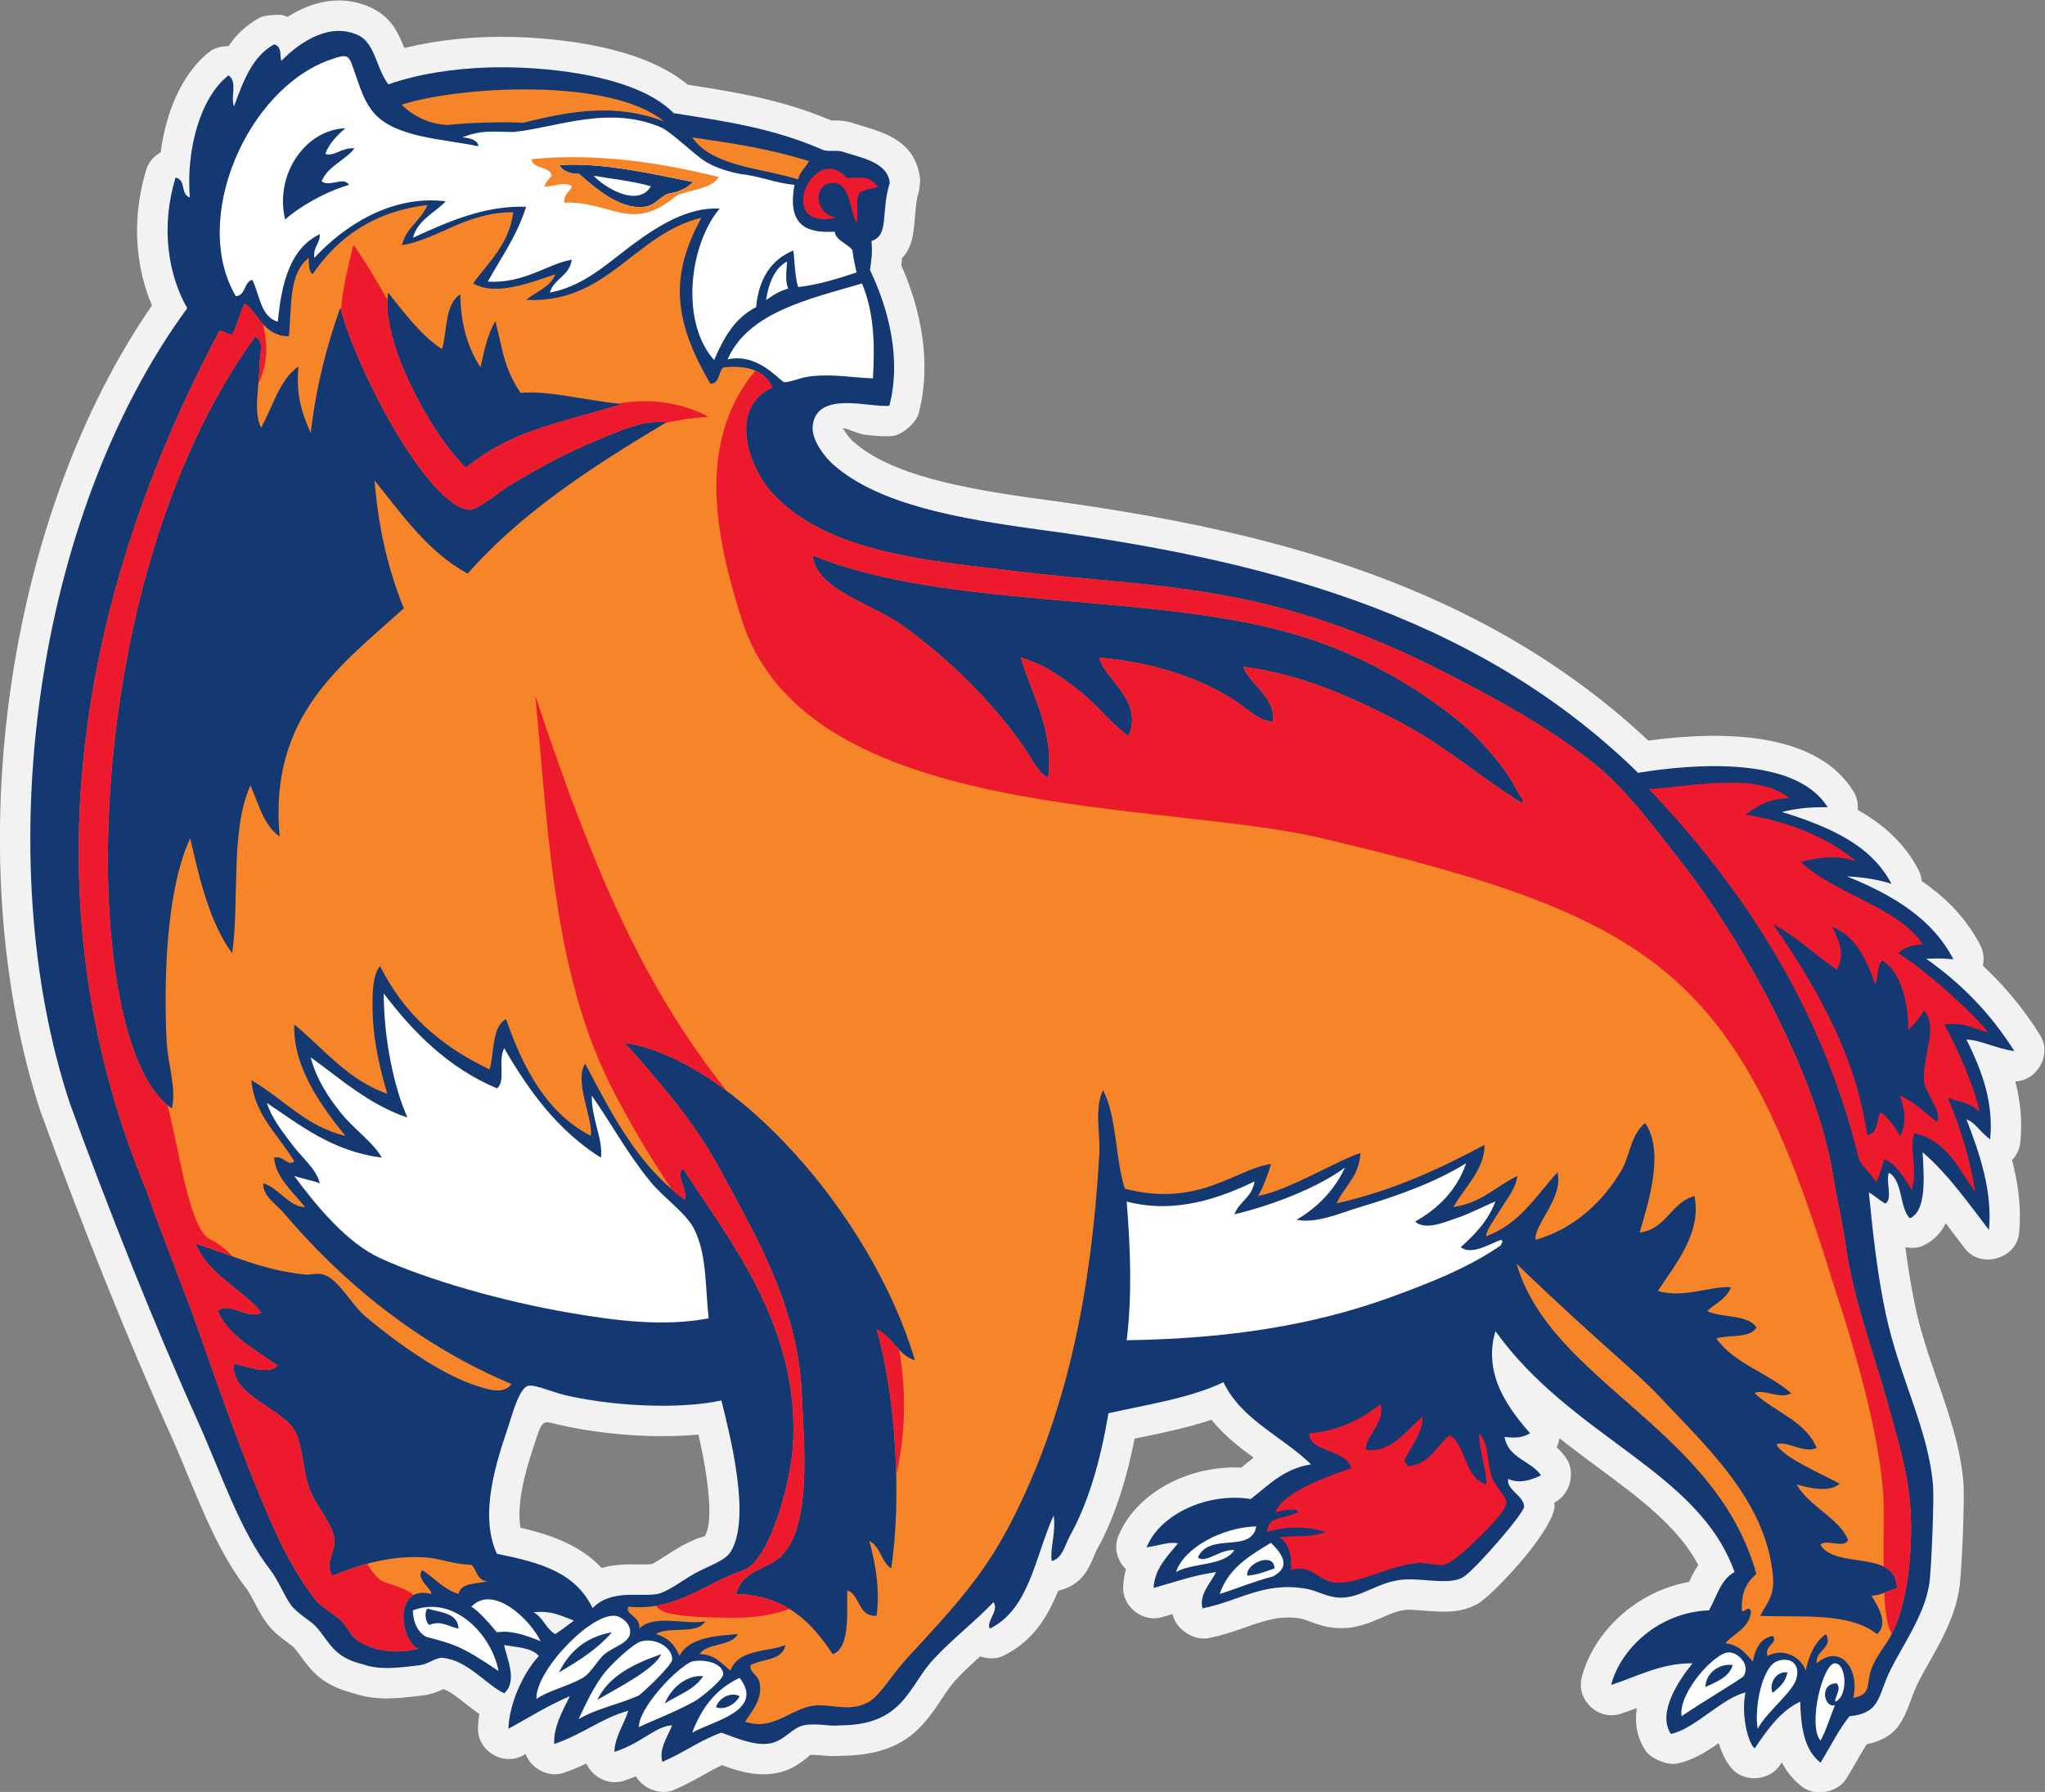
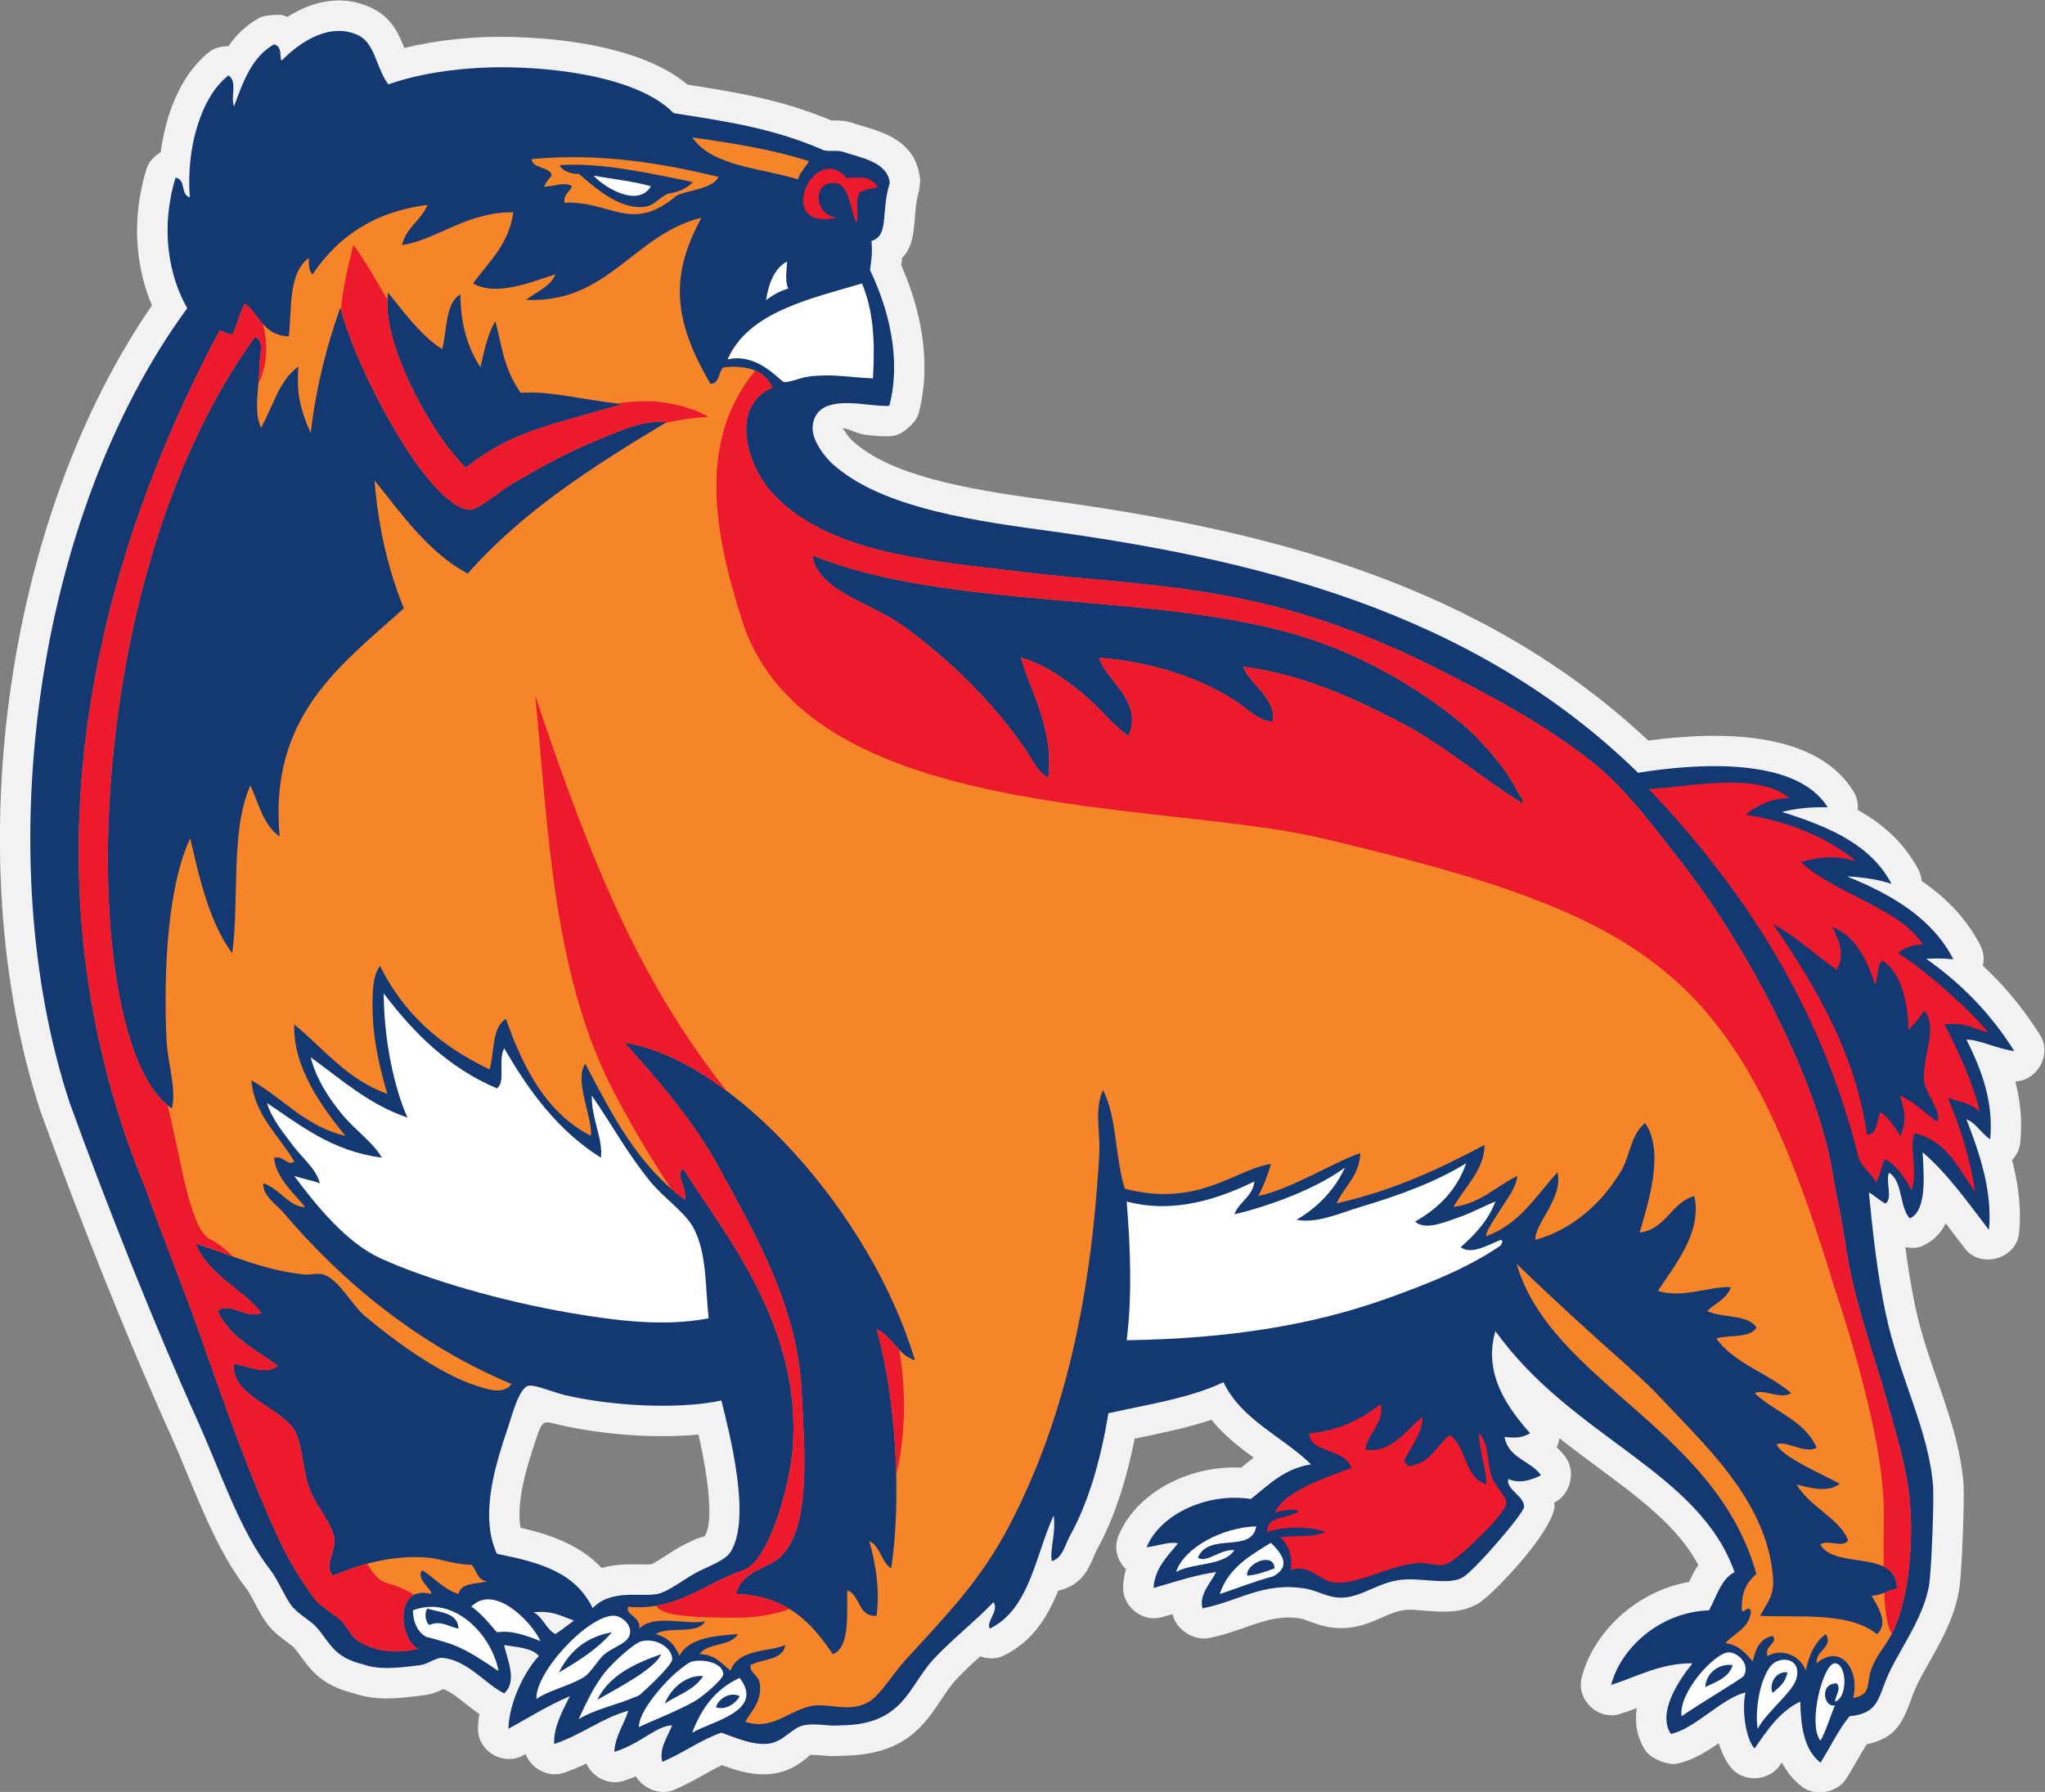
<svg xmlns="http://www.w3.org/2000/svg" viewBox="0 0 716.787 628.173" height="628.173" width="716.787" xml:space="preserve" id="svg2" version="1.1">
  <rect x="0" y="0" width="716.787" height="628.173" fill="#808080" stroke="none" />
  <defs id="defs6" />
  <g transform="matrix(1.333,0,0,-1.333,0,628.173)" id="g10">
    <g transform="scale(0.1)" id="g12">
      <path id="path14" style="fill:#f2f2f2;fill-opacity:1;fill-rule:nonzero;stroke:none" d="m 5299.22,1868.55 c 13.2,-51.1 18.79,-104 13.1,-160.44 -1.87,-18.51 -10,-34.3 -21.73,-46.3 1.09,-4.21 2.16,-8.44 3.2,-12.7 13.85,-57.03 21.42,-117.32 15.43,-178.7 -6.72,-68.75 -100.84,-95.71 -142.81,-40.94 -12.31,16.06 -17.93,23.53 -23.77,31.27 -8.54,11.32 -17.33,22.99 -26.33,34.73 -12.99,-26.09 -32.93,-47.18 -62.7,-60.19 -11.17,-4.88 -27.44,-5.44 -43.45,-2.76 0.19,-1.57 0.41,-3.16 0.6,-4.72 6.54,-49.98 14.53,-100.03 25.39,-151.64 14.01,-66.61 36.58,-131.89 58.34,-194.81 31.76,-91.846 61.94,-179.116 68.71,-274.729 0,-0.012 0,-2.18 0,-2.187 1.08,-23.633 0.06,-74.512 -1.87,-125.547 -1.99,-52.539 -5.16,-107.598 -8.07,-133.321 -8.85,-77.656 -47.58,-146.25 -82.3,-207.773 -15.08,-26.738 -29.26,-51.855 -37.23,-72.051 -7.17,-18.152 -6.7,-16.894 -6.82,-17.195 h 0.32 c -23.42,-63.109 -39.44,-106.211 -118.85,-123.195 -8.81,-13.68 -17.79,-29.422 -26.97,-45.489 -6.86,-11.992 -13.83,-24.188 -26.59,-44.758 -23.14,-37.301 -81.79,-48.027 -116.56,-21.25 -23.3,17.969 -40.41,39.691 -52.87,63.91 -1.95,-2.855 -3.89,-5.688 -5.8,-8.48 -26.29,-38.316 -87.77,-44.742 -121.25,-12.5 -16.09,15.512 -29.79,41.535 -38.98,71.469 -34.28,-23.828 -69.54,-45.539 -109.89,-53.859 -24.49,-5.047 -68.69,13.262 -82.5,34.062 -23.47,35.383 -28.84,73.848 -23.18,112.078 -12.74,-4.82 -26.25,-9.754 -42.91,-15.125 -58.13,-18.777 -116.68,36.153 -101.88,95.313 16.64,66.433 61.49,133.488 125.04,181.965 44.18,33.691 97.66,59.011 157.23,69.585 7.13,15.305 14.69,30.415 24.43,44.614 -53.24,100.398 -154.37,175.371 -262.99,255.855 -33.65,24.953 -67.94,50.383 -102.07,77.27 -1.4,-8.164 -3.98,-16.125 -7.63,-23.547 8.69,-7.754 17.03,-16.746 24.76,-27.813 26.43,-37.793 10.88,-97.304 -30.66,-117.668 0.25,-2.703 0.43,-5.496 0.51,-8.386 0.84,-28.758 -42.35,-93.782 -90.37,-149.09 -41.74,-48.086 -90.55,-97.422 -113.7,-109.903 -44.68,-24.125 -90.46,-20.546 -137.53,-16.875 -16.23,1.27 -32.72,2.555 -43.03,2.379 -23.17,-0.379 -45.63,-10.156 -66.78,-19.351 -37.38,-16.274 -72.52,-31.555 -121.54,-28.645 -28.73,1.707 -50.43,9.68 -71.78,17.512 -8.53,3.133 -16.99,6.238 -21.29,7.027 -53.94,9.907 -99.24,-6.011 -145.41,-22.246 -31.07,-10.918 -62.46,-21.953 -99.65,-29.011 -36.91,-7 -83,22.668 -92.18,59.062 -0.36,1.445 -0.69,2.871 -1.02,4.277 -7.91,-2.324 -16.99,-4.98 -28.48,-8.242 -51.09,-14.504 -104.47,28.406 -101.56,81.25 0.9,16.571 3.5,31.516 7.33,45.117 -22.47,21.524 -32.88,55.457 -19.85,87.371 25.98,63.672 81.11,114.458 148.17,145.547 52.81,24.485 114.33,37.168 174.98,34.192 10.64,8.816 21.32,17.617 32.46,26.074 -39.65,29.055 -78.48,59.395 -110.84,99.812 -59.67,-20.222 -124.22,-33.613 -188.79,-46.992 -4.44,-0.918 -8.87,-1.824 -13.26,-2.742 -9.44,-47.617 -20.8,-93.73 -34.46,-137.258 -17.58,-56.101 -39.2,-108.843 -65.6,-156.297 -1.06,-1.894 -3.38,-7.336 -5.73,-12.839 -16.05,-37.825 -32.81,-77.239 -91.66,-92.793 -1.19,-0.317 -2.4,-0.586 -3.61,-0.832 -28.63,-70.469 -67.64,-133.946 -145.21,-171.465 -17.5,-8.465 -39.93,-8.094 -60.03,-1.231 -22.68,-20.5 -44.85,-41.035 -64.7,-62.551 -11.96,-12.957 -23.04,-29.578 -34.06,-46.113 -50.69,-76.054 -100.75,-151.109 -265.57,-152.586 -19.48,-1.855 -34.98,-0.555 -50.94,0.789 -13.01,1.105 -26.57,2.258 -32.11,1.047 -2.84,-0.625 -2.4,-3.34 -7.87,-7.449 -23.22,-17.512 -47.55,-35.859 -89.89,-41.484 -49.62,-6.594 -94,7.793 -133.63,22.379 -15.59,-7.246 -30.93,-15.797 -46.72,-24.609 -24.4,-13.601 -49.7,-27.703 -78.5,-40.145 -35.89,-15.496 -81.59,2.16 -101.23,35.41 -10.07,-4.324 -20.84,-8.406 -32.47,-12.078 -39.69,-12.539 -81.83,10.047 -97.63,45.848 -18.33,-8.84 -37.73,-17.227 -59.06,-24.48 -40.86,-13.891 -86.21,10.789 -100.85,49.414 -2.03,-1.137 -4.14,-2.309 -6.32,-3.527 -52.63,-29.277 -120.08,11.251 -118.75,71.251 0.27,12.246 1.48,24.863 3.47,37.625 -13.2,8.793 -25.31,18.351 -37.74,28.183 -19.16,15.168 -39.64,31.367 -56.61,37.219 -13.77,-6.531 -28.53,-13.172 -50.76,-16.094 -38.08,-5 -69.03,-8.398 -95.65,-8.535 -31.876,-0.164 -60.079,3.613 -88.364,13.23 -84.508,21.106 -111.988,58.657 -141.621,99.192 -6.039,8.262 -12.242,16.738 -18.355,23.254 -0.848,0.906 -6.868,5.359 -13.415,10.215 -18.574,13.757 -39.441,29.214 -56.121,51.504 -12.132,16.207 -21.515,34 -31.23,52.457 -8.055,15.285 -16.438,31.203 -21.969,38.285 -65.855,84.324 -111.07,193.582 -155.844,301.773 -14.449,34.914 -28.847,69.707 -46.152,108.078 -54.992,121.924 -112.879,259.034 -169.527,399.834 -59.539,148.01 -117.383,299.5 -168.668,440.99 -0.004,0.02 -0.934,2.17 -0.938,2.18 -111.133,337.26 -134.804,740.47 -77.273,1129.5 53.73,363.38 178.59,715.98 369.476,992.81 -19.234,45.22 -32.347,96.1 -37.175,150.21 -5.809,65.03 0.578,136.23 23.07,209.53 5.34,17.42 19.637,32.91 37.055,43.11 4.394,33.26 11.496,65.77 21.164,96.26 22.168,69.9 58.797,130.67 108.472,169.11 11.575,8.95 30.114,13.56 48.598,13.71 20.043,29.24 45.832,55.04 81.719,74.76 10.793,5.94 50.437,9.95 62.183,6.25 4.02,-1.26 7.809,-2.59 11.391,-3.98 20.23,12.84 41.769,23.62 64.227,31.1 49.589,16.53 102.476,17.67 155.187,-6.86 52.31,-24.36 70.85,-63.99 87.72,-106.15 21.59,5.31 44.07,9.94 67.22,13.85 49.39,8.33 100.92,13.4 152.46,15.02 81.69,2.59 207.77,-3.71 321.62,-31.87 77.6,-19.19 150.44,-48.93 203.62,-93.47 0.07,0 0.13,-0.01 0.2,-0.03 127.53,-20.04 247.93,-38.99 379.12,-94.75 0.06,0.3 0.31,0.62 1.7,0.64 16.09,0.22 32.35,0.43 55.02,-7.32 6.52,-2.23 12.83,-4.09 19.45,-6.04 65.21,-19.18 147.02,-43.26 155.98,-144.07 0.26,-3 -2.85,-27.73 -3.75,-30.62 -6.27,-20.05 -8.16,-43.22 -9.76,-62.78 -3.78,-46.39 -6.81,-83.43 -33.99,-110.59 -0.36,-5.08 -1.13,-11.83 -2.15,-19.53 25.29,-57.07 45.64,-121.14 55.17,-187.93 9.38,-65.8 8.1,-134.18 -9.4,-201.27 -6.34,-24.33 -42.61,-56.25 -67.49,-59.37 -20.94,-2.62 -44.28,-0.15 -70.49,2.63 -26.9,2.86 -60.46,23.75 -61.43,15.19 -0.27,-2.46 1.63,0.99 3.34,-2.3 6.57,-12.52 16.8,-24.05 23.52,-30.06 49.55,-44.28 121.24,-74.96 204.67,-98.05 90.26,-24.97 194.16,-41.07 299.73,-55.37 283.46,-38.41 571.85,-91.97 845.64,-190.68 266.47,-96.08 519.26,-234.63 740.96,-442.66 89.45,12.2 207.71,20.14 311.56,1.25 95.37,-17.34 179.79,-57.09 227.81,-134.7 9.59,-15.48 12.84,-32.54 11.1,-48.85 4.24,-2.37 8.44,-4.79 12.6,-7.26 61.62,-36.69 112.73,-84.23 147.44,-150.49 5.02,-9.59 7.67,-19.5 8.34,-29.29 6.25,-4.27 12.38,-8.62 18.4,-13.08 56.97,-42.25 103.18,-92.84 135.84,-156.12 8.98,-17.44 10.52,-36.13 6.5,-53.35 11.64,-10.84 23.05,-22.01 34.22,-33.56 42.07,-43.51 80.62,-92.3 116.11,-148.58 32.58,-51.63 -6.97,-120.16 -64.88,-122.26 z M 1582.04,588.953 c 34.42,10.195 68.82,9.817 100.33,9.465 13.52,-0.156 26.09,-0.293 31.26,0.73 3.5,0.696 21.6,12.336 38.6,23.262 11.75,7.563 23.18,14.903 33.66,20.793 14.77,8.313 27.81,14.395 40.46,20.293 15.15,7.063 24.85,6.563 27.1,10.117 16.01,25.325 13.64,84.754 5.37,146.922 -5.46,41.008 -14.03,82.973 -22.33,119.32 -43.69,-4.164 -90.44,-5.16 -137.01,-3.527 -82.75,2.891 -167.72,14.59 -234.46,30.469 -33.14,7.695 -38.11,13.762 -54.05,-34.59 -13.47,-40.359 -31.47,-93.66 -40.06,-146.426 -5.1,-31.386 -6.99,-62.883 -2.31,-90.926 45.25,-10.453 87.03,-23 125.55,-42.035 33.36,-16.48 62.85,-37.05 87.89,-63.867 v 0" />
      <path id="path16" style="fill:#143871;fill-opacity:1;fill-rule:evenodd;stroke:none" d="m 5296.6,1948.31 c -50.72,7.17 -86.62,28.85 -126.05,30.35 42.71,-84.62 71.89,-168.43 62.4,-262.74 -34.22,27.38 -36.6,42.32 -62.4,53.31 32.87,-84.91 69.35,-188.3 59.29,-291.32 -49.41,64.49 -107.87,147.82 -174.49,204.4 3.81,-64.72 10.94,-154.44 -33.61,-173.9 -27.38,28.61 -18.5,100.14 -54.79,119.85 -9.39,-22.61 11.19,-70.15 -9.98,-80.99 -14.33,8.41 -30.45,22.65 -42.85,29.45 10.7,-108.39 21.56,-210.63 43.89,-316.81 35.82,-170.34 114.53,-308.648 125.19,-458.914 2.03,-44.695 -4.39,-203.308 -9.31,-246.68 -10.71,-93.878 -86.43,-188.015 -114.53,-259.199 -21.41,-54.211 -25,-89.172 -96.02,-96.008 -28.5,-34.617 -49.67,-79.16 -76.33,-122.129 -44.18,34.042 -51.97,97.96 -53.26,160.54 -52.77,-24.036 -88.87,-77.665 -120.1,-123.235 -20.11,19.367 -35.49,95.207 -23.9,147.231 -61.39,-14.004 -133.73,-96.118 -196.21,-108.996 -37.33,56.25 22.65,144.035 57.01,185.8 -83.03,0.84 -146.43,-35.129 -214.05,-56.972 23.5,93.84 125.55,191.777 257.25,196.172 20.1,35.898 30.72,81.281 67.19,100.8 -95.1,267.246 -427.11,352.254 -628.79,633.59 -34.44,-116.38 38.24,-207.89 91.19,-268.797 -23.34,-12.222 -35.1,-12.625 -67.19,-9.597 9.55,-56.043 69.01,-62.2 96,-100.801 -26.84,-12.996 -57.03,-22.766 -86.41,-9.602 -5.8,-28.238 41.02,-43.679 41.88,-72.703 0.49,-16.855 -132.46,-170.625 -161.88,-186.492 -34.61,-18.684 -93.45,-3.957 -144,-4.809 -76.43,-1.265 -120.26,-51.687 -182.38,-47.996 -30.82,1.836 -55.49,17.864 -83.38,22.981 -112.37,20.625 -180.24,-33.43 -274.12,-51.262 -9.48,37.656 22.42,67.219 35.89,95.488 -63.24,-9.734 -97.95,-23.054 -164.45,-41.953 3.01,54.602 40.63,86.973 64.16,117.488 -22.71,4.68 -44.02,-4.578 -82.62,-10.625 36.25,88.84 162.31,145.051 274.11,127.083 46.68,36.535 86.68,79.726 158.39,91.203 -75.27,73.523 -181.77,115.828 -230.39,216.004 -86.54,-41.47 -197.73,-58.27 -302.4,-81.602 -19.84,-120.02 -51.56,-233.152 -100.8,-321.602 -13.24,-23.781 -19.61,-59.699 -48.01,-67.199 -6.09,29.453 11.55,74.153 4.81,120 -48.66,-106.551 -63.4,-247.012 -168.01,-297.605 -10.25,18.426 25.14,47.097 9.92,69.519 -52.67,-54.668 -108.52,-96.734 -158.71,-151.109 -64.96,-70.383 -78.23,-172.5 -244.8,-172.805 -28.72,-3.508 -63.54,7.09 -96,0 -31.42,-6.863 -52.46,-42.851 -91.2,-48 -41.3,-5.484 -87.2,15.481 -124.8,28.801 -55.87,-19.563 -95.34,-50.891 -155.31,-76.797 -9.8,35.067 15.12,67.793 25.71,95.996 -42.68,-1.23 -80.54,-47.324 -151.9,-69.851 1.45,40.144 27.07,76.289 36.7,108.25 -68.17,-18.235 -120.06,-62.039 -194.95,-87.5 -1.94,45.144 21.89,86.699 41.35,125.898 -58.09,-24.961 -102.3,-52.937 -161.65,-85.957 1.44,65.098 39.25,148.176 80.05,191.563 -18.19,21.804 -57.16,22.832 -91.2,28.796 5.52,-32.781 36.96,-93.75 0,-126.843 -48.45,22.922 -96.24,87.773 -163.2,93.242 -17.41,0.703 -36.29,-16.406 -57.6,-19.199 -67.78,-8.899 -110.477,-12.078 -150.395,2.175 -80.7,18.989 -88.164,61.172 -125.164,100.586 -13.625,14.504 -47.793,33.325 -63.911,54.848 -16.664,22.254 -34.699,67.105 -54.132,91.988 -80.563,103.157 -131.41,259.262 -192,393.606 -113.532,251.721 -237.235,562.711 -336.004,835.191 -212.16,643.84 -93.41,1540.92 309.074,2090.14 -50.094,87.17 -70.68,213.09 -30.672,343.47 28.84,-6.36 11.356,-43.11 37.371,-52.29 -10.054,125.97 27.797,263.81 101.828,321.09 24.551,-17.84 4.535,-54.44 14.403,-81.61 24.07,65.53 47.781,131.42 105.597,163.21 22.067,-6.94 13.352,-29.15 19.2,-43.21 53.335,54.25 129.918,100.58 201.605,67.21 45.031,-20.97 47.063,-87.12 79.6,-129.28 73.83,26.17 166.99,41.43 264.05,44.5 131.6,4.18 383.91,-15.75 486.08,-120.23 134.59,-21.32 259.88,-38.55 394.27,-97.39 17.02,-4.47 35.31,1.18 52.8,-4.81 42.4,-14.48 116.12,-25.74 121.06,-81.36 -24.51,-78.44 -0.24,-137.17 -48.18,-152.7 3.16,-27.61 -0.08,-50.37 -3.77,-76.38 49.62,-103.43 82.72,-234.66 50.89,-356.75 -49.23,-6.18 -190.92,41.94 -201.6,-52.81 -4.24,-37.5 33.21,-83.28 52.8,-100.8 118.93,-106.28 330.29,-143.4 547.2,-172.79 556.45,-75.39 1131.82,-210.1 1570.34,-638.98 144.98,23.71 414.43,45.16 498.45,-90.62 -50.82,1.17 -88.06,-4.34 -120.04,-12.36 124.79,-38.92 234.16,-86.33 288.05,-189.25 -31.74,11.27 -76.07,17.86 -117.3,19.87 126.81,-51.19 226.52,-114.6 279.88,-218.05 -34.53,3.05 -45.02,2.29 -71.39,1.4 90.72,-64.5 166.84,-140.04 231.66,-242.82 z M 1509.13,450.691 c -22.82,-16.812 -29.62,-22.937 -48.99,-35.574 -24.77,13.621 -32.12,44.668 -57.59,57.598 49.3,3.926 65.88,-7.11 106.58,-22.024 z m 49.17,32.676 c -45.52,93.684 -135.79,119.707 -251.75,142.949 -47.99,103.938 0.03,245.071 28.8,331.204 10.64,31.875 28.64,102.18 52.79,110.4 15.3,5.19 67.34,-17.19 96,-24 117.4,-27.94 295.58,-39.65 412.81,-14.41 21.23,-87.022 79.91,-309.959 24,-398.397 -15.3,-24.199 -59.72,-37.187 -96,-57.597 -29.44,-16.551 -69.34,-47.5 -96,-52.801 -45.04,-8.945 -121.27,14.058 -170.65,-37.348 v 0" />
      <path id="path18" style="fill:#f68429;fill-opacity:1;fill-rule:evenodd;stroke:none" d="m 4872.95,247.117 c 18.18,76.621 -34.59,144.348 -96,91.203 -4.08,34.563 44.96,41.297 23.99,76.797 -28.91,-20.683 -44.16,-55.027 -52.8,-96.008 -12.48,35.688 -57.96,61.329 -100.8,38.411 -8.14,29.328 28.7,32.558 14.4,52.793 -33.97,-6.028 -45.76,-34.219 -52.79,-67.2 -18.95,21.047 -36.14,43.879 -72,48 22.66,26.934 61.18,38.028 67.19,81.602 -3.34,23.152 -21.85,-6.113 -23.98,4.805 -1.62,49.609 12.83,73.242 38.06,95.996 -106.89,383.972 -539.61,504.394 -630.47,815.514 216.76,-209.04 308.3,-277.32 376.39,-349.92 122.5,-130.602 279.84,-273.688 297.6,-470.387 4.86,-53.723 -14.38,-68.813 -33.6,-105.61 98.85,-5.015 232.8,11.731 307.21,-47.996 32.97,27.696 0.18,77.129 -14.41,100.801 27.6,1.211 42.95,14.656 67.2,19.199 -1.21,104.387 -162.53,48.66 -201.6,115.196 15.92,15.429 61.9,-10.364 72.87,11.511 -19.21,55.117 -103.26,89.301 -135.27,146.899 39.08,-11.094 86.06,-21.223 113.2,1.765 -37.03,21.485 -151.85,69.414 -165.99,103.828 28.06,10.149 71.31,-25.273 105.6,-9.597 -30.52,71.875 -110.7,94.109 -163.2,144.001 23.16,12.5 67.3,-17.71 96,0 -60.43,53.17 -149.71,77.48 -196.8,143.99 34.67,10.13 89.73,-0.13 105.6,28.81 -22.63,34.96 -90.95,24.25 -129.6,43.2 21.19,20.41 51.26,31.94 62.4,62.4 -51.7,4.69 -123.56,-30.19 -191.99,-9.6 42.81,66.63 116.42,151.48 95.99,249.6 -62.64,-17.36 -72.99,-87.03 -144,-96.01 21.74,75.44 66.89,212.68 14.39,288 -38.22,-31.01 -39.59,-86.05 -62.4,-124.79 -46.64,-79.22 -122.48,-153.34 -225.59,-182.41 -5.86,38.92 73.77,109.59 57.6,177.6 -56.44,-61.96 -100.25,-136.54 -187.21,-167.99 -3.18,10.88 23.01,46.92 38.4,72 16.59,27.02 39.75,54.78 43.21,86.39 -56.29,-26.91 -94.79,-71.6 -168.01,-81.59 28.12,50.5 82.79,99.34 81.6,163.2 -117.97,-62.82 -241.02,-120.59 -388.79,-153.6 19.55,44.44 59.79,70.69 62.4,132.08 -60.95,-19.07 -183.28,-95.76 -268.81,-112.88 12.72,22.48 26.2,56.62 33.77,84.24 -91.64,-12.18 -188.47,-115.81 -384.16,-65.04 -25.82,79.79 -20.72,190.48 -57.59,259.2 -23.46,-51.64 -6.45,-112.26 -9.61,-168 -20.9,-367.42 -86.7,-688.575 -235.2,-974.407 -75.63,-145.554 -163.02,-234.246 -273.6,-355.191 -35.63,-38.977 -68.02,-94.145 -96,-110.402 -44.32,-25.77 -86,-10.418 -129.6,-9.598 -71.51,1.336 -117.32,-70.703 -196.8,-43.203 17.01,27.898 45.63,57.332 38.4,100.801 -3.95,23.757 -27.61,27.449 -24,47.996 30.62,17.382 84.55,11.445 91.2,52.8 -39.64,-18.035 -124.17,-8.992 -144,-67.195 -23.66,17.942 -40.26,42.942 -81.6,43.192 20.52,30.687 82.81,19.589 100.79,52.804 -47.87,-4.14 -128.57,-6.465 -153.59,-57.597 -11.26,28.742 -30.65,49.355 -62.41,57.597 32.49,21.914 111.49,-2.683 129.61,33.606 -48.38,-10.696 -133.4,20.359 -172.8,-19.211 5.05,31.98 -38.84,36.14 -28.8,57.605 127.06,-12.273 199.65,61.36 302.4,95.996 69.24,23.352 122.47,228.782 129.59,316.797 26.15,323.09 -176.41,563.23 -287.99,739.2 -22.59,-17.06 11.65,-49.42 4.8,-81.59 -121.6,88.31 -189.09,218.35 -262.16,357.68 -30.02,-45.82 20.56,-142.95 14.88,-189.85 -116.15,59.86 -177.68,176.81 -223.12,307.36 -37.32,-20.27 -30.37,-87.92 -43.19,-132.69 -133.69,64.32 -226.01,148.29 -288.012,271.89 -20.625,-23.84 -20.852,-79.59 -19.203,-129.6 2.406,-72.84 21.315,-149.86 38.405,-206.39 -105.562,36.83 -166.347,118.46 -244.804,182.4 -4.531,-114.71 78.77,-224.8 134.723,-293.12 -105.719,25.48 -160.992,96.44 -247.281,146.32 6.523,-89.5 70.746,-143.01 112.558,-213.2 -16.726,-14.84 -28.109,16.48 -52.801,9.6 2.203,-49.37 50.868,-92.86 81.606,-129.6 -40.363,-1.91 -68.633,49.74 -110.403,62.39 -1.578,-33.7 34.243,-54.92 52.797,-76.79 156.457,-184.49 355.995,-348.52 600.005,-451.21 -21.8,-30 -67.07,-12.29 -91.2,-4.79 -94.44,29.33 -217.17,118.43 -292.805,182.39 -37.625,31.83 -69.617,97.17 -110.398,110.4 -14.684,4.77 -34.574,-1.3 -47.996,0 -107.84,10.49 -187.766,48.68 -288.004,81.6 32.195,-83 130.898,-125.08 172.801,-182.4 -36.957,-18.37 -85.317,30.99 -115.2,4.81 31.739,-69.07 100.141,-101.46 158.399,-144.01 -30.414,-26.33 -83.227,1.39 -115.199,4.81 -10.778,-85.03 134.355,-117.13 163.199,-182.407 19.297,-43.648 17.176,-102.332 38.402,-153.601 15.856,-38.301 58.153,-86.817 62.399,-124.793 3.582,-32.024 -27.434,-65.969 -4.801,-95.996 70.672,28.679 151.323,54.187 244.803,47.996 41.8,-2.774 69.48,-18.156 120,-19.199 15.22,-13.582 14.63,-42.969 43.2,-43.204 -28.64,-8.164 -70.61,-3 -76.8,-33.601 -39.19,10.879 -73.3,50.879 -96,62.398 -17.45,-24.082 28.83,-50.933 24,-62.398 -100.98,26.015 -82.26,-124.895 -33.61,-143.996 -56.75,-14.969 -122.202,-6.406 -163.191,23.996 -16.086,11.93 -25.996,38.211 -43.203,52.801 -18.082,15.332 -45.461,32.011 -57.598,44.629 -27.128,28.195 -75.23,108.543 -96.003,152.168 -81.5,171.203 -152.688,377.577 -216,556.807 -46.008,130.26 -95.489,249.13 -139.2,374.4 -317.621,762.74 -183.418,1555.17 192.004,2260.79 13.598,-0.79 20,-8.79 33.598,-9.6 13.754,24.65 19.508,57.3 33.598,81.61 37.765,-29.44 49.441,-84.97 115.203,-86.41 8.367,76.7 -1.438,166.27 52.8,206.41 -0.746,-18.35 0.25,-34.95 9.598,-43.21 65.465,96.14 158.567,164.64 302.394,182.41 -16.87,-40.73 -56.11,-59.09 -67.19,-105.61 92.91,14.41 168.85,87.07 292.8,86.41 -11.79,-85.81 -64.96,-130.24 -105.61,-187.21 62.07,-35.88 160.47,6.41 216,24 -13.42,-34.57 -50.57,-45.42 -76.8,-67.19 215.16,-10.36 283.32,172.85 460.97,215.99 -79.13,-146.28 -79.2,-261.84 23.83,-436.79 24.81,0.79 20.29,30.92 33.61,43.2 68.18,7.38 110.37,-11.23 129.6,-52.8 -115,-50.49 -66.9,-205.92 0,-278.4 145.1,-157.23 407.16,-176.57 652.79,-206.41 193.67,-23.51 378.09,-28.85 585.61,-71.99 173.28,-36.03 345.29,-100.22 499.2,-177.6 149.45,-75.14 298.67,-154.85 422.4,-254.4 86.91,-69.94 158.61,-169.68 225.6,-254.4 164.55,-208.16 360.82,-567.63 402.17,-824.35 13.36,-82.99 21.41,-102.45 34.63,-193.26 20.35,-139.94 73.07,-278.84 110.39,-412.8 38.09,-136.687 66.45,-223.199 60,-368.972 -4.12,-93.157 -20.66,-183.665 -55.19,-245.418 -12.62,-22.559 -35.16,-47.415 -48.01,-81.602 -14.63,-38.996 1.93,-67.68 -47.99,-76.801 z m -878.4,2375.993 c -34.9,72.17 -107.21,152.06 -163.2,196.81 -115.74,92.49 -251.99,169.17 -398.4,216 -381.33,121.95 -937.86,69.24 -1296,215.99 2.62,-43.22 44.22,-76.14 76.8,-96 57.18,-34.85 112.22,-54.31 163.2,-91.19 120.63,-87.28 240.82,-205.76 321.6,-326.4 16.04,-23.97 29.61,-55.28 57.6,-72 15.74,126.25 -43.01,219.31 -72.01,316.79 62.79,-17.78 111.9,-54.07 158.4,-91.2 47.21,-37.67 82.25,-85.97 124.8,-115.19 40.55,95.15 -64.16,148.89 -76.79,206.39 146.19,-12.99 266.36,-54.47 360,-115.2 30.49,-19.77 57.97,-51.52 95.99,-52.79 10.71,62.24 -66.4,102.93 -76.79,144 156.56,-20.94 287.98,-82.03 408,-144 121.57,-62.79 219.63,-151.11 326.39,-216 1.95,16.49 -5.51,15.57 -9.59,23.99 z m -2352,-652.8 c 81.32,-92.27 178.69,-200.06 249.6,-331.2 93.81,-173.5 205.58,-361.14 215.99,-590.39 6.37,-139.99 26.28,-346.423 -52.79,-427.204 -36.91,-37.707 -102.47,-35.84 -120,-100.801 133.3,-4.289 199.13,-76.067 254.4,-158.402 48.73,18.312 35.33,119.472 38.39,168 35.03,-12.969 26.49,-69.512 76.81,-67.2 8.84,66.465 -1.76,134.953 -19.2,196.797 29.54,-13.648 30.99,-55.398 57.59,-71.988 28.63,187.879 11.04,458.988 -38.39,628.798 42.12,-18.68 54.61,-66.99 100.8,-81.6 -113.7,383.79 -477.15,790.56 -763.2,835.19 z m -62.41,1588.81 c -92.5,-37.99 -150.14,-70.12 -235.19,-120 -29.09,-17.07 -88.32,-68.69 -110.4,-67.21 -108.24,7.3 -297.308,366.73 -339.777,531.55 -32.937,-93.32 -62.367,-198.82 -77.824,-329.94 -25.09,57.06 -39.039,104.05 -32.113,175.08 -50.633,-35.77 -64.981,-100.73 -98.289,-160.91 -20.988,40.96 -4.926,105.85 -3.992,168.23 0.371,25.52 13.84,60.23 -11.891,70.74 C 192.172,3169.49 204.648,1957.68 452.148,1797.52 c 12.286,55.68 -11.488,116.16 -14.394,182.39 -8.219,186.74 3.867,403.37 62.391,528 25.531,-112.07 52.105,-223.09 110.402,-302.39 19.531,142.96 -5.41,323.54 48,441.59 21.457,-48.93 34.973,-105.82 76.801,-134.4 -29.828,319.72 166.394,454.19 326.402,600 -39.55,98.06 -66.961,208.24 -76.805,336 73.235,-89.96 139.255,-187.14 244.805,-244.79 143.68,163.51 331.11,283.28 523.2,398.39 -58.48,5.23 -106.94,-16.15 -172.81,-43.19 z m -211.19,120 c -45.89,68.87 -45.91,111.4 -66.53,188.59 -19.94,-32.85 -29.9,-79.83 -39.08,-121.39 -32.02,49.57 -52.39,110.8 -52.79,192 -40.35,-23.66 -34.34,-93.68 -48,-144 -53.42,32.98 -103.8,100.68 -142.09,148.8 -20.64,-125.37 111.01,-370.55 204.49,-460.81 118.44,95.96 223.08,111.83 412.19,167.54 -98.51,9.31 -194.15,36.45 -268.19,29.27 v 0" />
-       <path id="path20" style="fill:#ffffff;fill-opacity:1;fill-rule:evenodd;stroke:none" d="m 2252.15,3995.92 c -48.3,-15.71 -96.28,-31.72 -153.6,-38.4 -9.33,32.18 -8.63,70.52 -12.63,96 -58.06,-23.54 -90.97,-74.01 -97.77,-148.8 -55.51,-27.69 -85.55,-80.86 -110.4,-139.2 -90.54,101.78 -64.44,304.45 14.4,398.4 -85.26,4.75 -166.45,-48.52 -230.4,-96.01 -65.48,-48.61 -126.89,-108.25 -216,-124.79 10.97,37.02 52.18,43.81 57.59,86.4 -63.1,-10.72 -125.07,-63.57 -220.79,-57.61 35.44,63.76 77.27,121.13 100.79,196.8 -111.36,4.04 -213.17,-42.73 -297.59,-81.6 13.13,47.68 56.68,64.92 86.4,96.01 -144.35,17.74 -269.474,-66.38 -345.603,-148.8 -3.906,29.5 15.141,36.06 14.398,62.4 -76.824,-36.77 -100.84,-126.37 -110.398,-230.4 -45.863,13.33 -47.383,71.02 -67.203,110.4 -22.684,-6.11 -16.465,-41.13 -43.199,-43.2 -119.27,202.87 29.191,543.54 246.296,621.3 54.18,19.41 50.098,12.4 68.7,-39.65 13.297,-37.19 23.121,-71.99 49.804,-101.65 56.525,-62.83 178.925,-66.22 272.855,-85.66 0.38,16.36 -26.64,23.07 -42.45,23.25 52.99,20.68 79.79,14.61 134.34,14.18 114.39,11.3 253.3,73.26 393.65,9.83 27.96,-17.16 68.62,-55.38 97.26,-77.39 18.58,-14.29 45.97,-30.35 104.35,-42.61 52.35,-5.25 91.47,-23.74 144,-28.8 -17.97,-101.25 24.84,-128.23 106.01,-123.06 0.79,-23.85 45.01,-36.72 46.83,-51.34 2.35,-18.79 5.48,-33.66 10.36,-56 z M 855.348,4307.91 c 11.105,28.9 31.234,48.77 52.8,67.21 -104.007,-3.38 -186.933,-120.08 -158.402,-240 35.176,32.04 103.617,72.36 168.004,91.2 -13.691,23.35 -51.988,-7.43 -72.004,9.6 17.086,40.52 61.262,53.94 86.402,86.39 -31.109,3.82 -56.285,-23.57 -76.8,-14.4 z m 966.692,-74.08 c -107.98,21.81 -241.33,52.18 -350.82,44.3 8.96,-17.27 32.96,-23.78 51.33,-23.01 39.76,-34.3 106.08,-95.04 172.8,-86.41 30.9,4 43.72,33.68 70.28,36.09 20.89,3.75 42.96,13.81 56.41,29.03 v 0" />
      <path id="path22" style="fill:#ffffff;fill-opacity:1;fill-rule:evenodd;stroke:none" d="m 1711.6,4222.61 c -34.56,-57.42 -122.91,-2.65 -150.65,27.71 49.07,-8.54 106.09,-14.68 150.65,-27.71 v 0" />
      <path id="path24" style="fill:#f68429;fill-opacity:1;fill-rule:evenodd;stroke:none" d="m 1779.55,4198.36 c -119.75,-101.17 -171.27,-13.9 -295.41,-18.97 -2.55,23.36 14.84,27.85 19.7,43.79 -18.98,11.27 -44.78,-0.1 -72.49,-1.66 3.73,12.26 11.91,20.08 19.2,28.8 -1.39,24.21 -52.5,18.09 -52.41,43.78 180.05,17.04 345.66,-11.44 491.36,-46.92 -16.64,-31.82 -78.89,-34.32 -109.95,-48.82 z m 42.49,35.47 c -107.98,21.81 -241.33,52.18 -350.82,44.3 8.96,-17.27 32.96,-23.78 51.33,-23.01 39.76,-34.3 106.08,-95.04 172.8,-86.41 30.9,4 43.72,33.68 70.28,36.09 20.89,3.75 42.96,13.81 56.41,29.03 v 0" />
      <path id="path26" style="fill:#ed192d;fill-opacity:1;fill-rule:evenodd;stroke:none" d="m 2308.64,4221.13 c -21.93,-8.22 -20.53,-1.64 -46.89,-14.02 -15.43,-19.84 -1.91,-46.75 -9.6,-81.59 -18.16,36.82 -17.1,102.1 -57.6,105.6 -56.98,4.92 -56.39,-81.55 4.8,-91.21 -165.8,-37.04 -61.2,203.82 27.15,104.59 48.43,1.58 59.29,4.46 82.14,-23.37 v 0" />
      <path id="path28" style="fill:#f68429;fill-opacity:1;fill-rule:evenodd;stroke:none" d="m 2127.35,4288.71 c -13.27,-22.24 -23.68,-27.52 -28.8,-47.99 -99.03,30.57 -225.57,33.64 -278.41,110.39 113.81,-16.43 205.25,-30.5 307.21,-62.4 v 0" />
-       <path id="path30" style="fill:#f68429;fill-opacity:1;fill-rule:evenodd;stroke:none" d="m 1746.15,4393.11 c -124.71,47.4 -239.55,29.36 -370.02,-3.49 -54.34,3.05 -147.58,0.01 -199.75,-5.88 -53.84,2.87 -94.12,27.35 -120.27,53.36 147.57,48.43 549.01,73.08 690.04,-43.99 v 0" />
      <path id="path32" style="fill:#ffffff;fill-opacity:1;fill-rule:evenodd;stroke:none" d="m 2295.35,3717.51 c -59.48,1.87 -103.35,12.7 -168,4.8 -23.53,-2.87 -54,-17.24 -67.21,-14.4 -21.96,16.38 -74.09,76.04 -147.01,59.38 54.46,124.73 215.23,158.82 353.42,199.82 29.6,-70.78 34.79,-150.63 28.8,-249.6 v 0" />
      <path id="path34" style="fill:#ffffff;fill-opacity:1;fill-rule:evenodd;stroke:none" d="m 2014.2,3923.2 c 6.6,43 22.47,85 55.55,101.52 -2.11,-29.31 -5.57,-52.34 2.95,-71.02 -24.06,-7.57 -36.13,-14.66 -58.5,-30.5 v 0" />
      <path id="path36" style="fill:#ed192d;fill-opacity:1;fill-rule:evenodd;stroke:none" d="m 5112.95,2018.32 c 32.81,-61.59 75.02,-152.76 92.75,-229.43 -31.5,26.8 -46.81,23.05 -83.67,36.62 38.36,-92.56 57.36,-162.45 72.52,-248.79 -44.02,60.49 -73.5,134.99 -160.12,155.59 -16.03,-38.81 9.79,-92.34 -7.89,-150.79 -10.5,23.54 -47.63,77.99 -71.03,81.87 -5.18,-6.53 -6.19,-26.3 -22.17,-60.68 -12.91,24.89 -42.36,44.15 -47.29,68.98 -97.59,395.26 -306.13,708.61 -550.7,965.83 108.83,5.87 285.96,46.11 369.59,-24 -52.19,-0.62 -84.73,-20.88 -115.19,-43.2 118.06,-19.53 216.87,-61.07 292.13,-123.43 -50.49,16.79 -96.8,12.47 -146.76,-1.37 91.15,-84.88 257.99,-119.62 320.93,-216.67 -24.55,-1.05 -53.98,-8.62 -64.35,-23.84 62.34,-35.81 195.96,-155.69 236.44,-207.67 -36.26,8.91 -64.6,28.13 -115.19,20.98 z m -53.83,-148.52 c -5.1,63.24 38.65,142.63 0.27,184.92 -14.64,-23.7 -30.43,-39.16 -41.19,-50.8 -1.01,64.28 -16.07,149.97 -68.45,182.4 -15.61,-11.6 -9.54,-44.86 -19.2,-62.4 -21.74,63.05 -50.84,127.63 -112.7,150.57 20.57,-39.76 33.07,-74.54 11.9,-112.18 -57.13,38.88 -105.16,86.84 -168.01,120 207.36,-294.85 233.46,-467.99 247.83,-553.76 29.3,1.11 23.98,40.37 35.37,59.37 20.04,-13.9 40.78,-43.04 51.84,-64.17 18.96,43.55 10.04,74.25 -1.33,107.36 35.47,-14.63 60.43,-39.8 96.31,-68.22 19.26,19.69 -30.08,74.98 -32.64,106.91 v 0" />
      <path id="path38" style="fill:#ed192d;fill-opacity:1;fill-rule:evenodd;stroke:none" d="m 3740.16,986.316 c 3.18,-38.433 -31.57,-80.41 -48.01,-115.203 1.7,-6.3 8.46,-7.55 9.59,-14.394 59.3,4.707 74.22,53.781 110.41,81.601 44.65,-30.554 38.3,-112.109 95.99,-129.597 1.92,33.965 -19.12,86.422 -19.19,134.39 27.51,-26.843 19.23,-71.199 33.59,-115.191 6.76,-20.676 38.65,-51.699 38.4,-67.207 -0.3,-19.945 -51.02,-70.879 -71.99,-91.203 -21.94,-21.231 -65.02,-64.383 -91.2,-71.992 -14.29,-4.161 -46.93,5.871 -67.2,4.793 -74.69,-3.954 -171.43,-64.54 -231.59,-49.813 -30.76,7.539 -59.72,47.949 -104.41,30.613 3.46,41.86 -7.56,69.242 -28.81,86.399 39.03,6.133 82.87,-2.012 120,14.406 -51.13,16.109 -108.16,14.109 -153.59,0 -0.41,43.602 47.91,32.293 81.76,52.801 -5.92,11.687 -57.41,1.789 -62.09,-3.567 22.85,57.161 131.48,92.407 201.13,118.762 -13.5,50.813 -112.4,40.789 -110.41,91.199 80.62,7.395 138.07,37.942 187.21,76.797 14.86,-45.711 -40.92,-86.465 -38.4,-120 68.57,-9.351 107.01,52.981 148.81,86.406 v 0" />
      <path id="path40" style="fill:#ed192d;fill-opacity:1;fill-rule:evenodd;stroke:none" d="m 1984.91,3736.5 c -148.83,-181.91 -110.15,-418.4 -33.07,-657.34 170.98,-530.06 1099.72,-471.32 1521.44,-570.54 886.33,-209.5 1097.97,-353.35 1347.77,-1174.15 57.9,-173.64 132.31,-429.966 132.31,-595.349 0,-47.07 -0.86,-98.406 -0.53,-146.34 20.8,-10.191 34.96,-27.039 35.31,-57.664 -12.61,-2.363 -22.85,-7.129 -33.63,-11.34 2.44,-50.386 8.03,-90.449 20.16,-107.429 30.64,61.25 45.58,146.738 49.47,234.59 6.45,145.773 -21.91,232.285 -60,368.972 -37.32,133.96 -90.04,272.86 -110.39,412.8 -13.22,90.81 -21.27,110.27 -34.63,193.26 -41.35,256.72 -237.62,616.19 -402.17,824.35 -66.99,84.72 -138.69,184.46 -225.6,254.4 -123.73,99.55 -272.95,179.26 -422.4,254.4 -153.91,77.38 -325.92,141.57 -499.2,177.6 -207.52,43.14 -391.94,48.48 -585.61,71.99 -245.63,29.84 -507.69,49.18 -652.79,206.41 -66.9,72.48 -115,227.91 0,278.4 -9.22,19.93 -23.73,34.57 -43.83,43.61 -0.88,-0.2 -1.72,-0.38 -2.61,-0.63 z M 3994.55,2623.11 c -34.9,72.17 -107.21,152.06 -163.2,196.81 -115.74,92.49 -251.99,169.17 -398.4,216 -381.33,121.95 -937.86,69.24 -1296,215.99 2.62,-43.22 44.22,-76.14 76.8,-96 57.18,-34.85 112.22,-54.31 163.2,-91.19 120.63,-87.28 240.82,-205.76 321.6,-326.4 16.04,-23.97 29.61,-55.28 57.6,-72 15.74,126.25 -43.01,219.31 -72.01,316.79 62.79,-17.78 111.9,-54.07 158.4,-91.2 47.21,-37.67 82.25,-85.97 124.8,-115.19 40.55,95.15 -64.16,148.89 -76.79,206.39 146.19,-12.99 266.36,-54.47 360,-115.2 30.49,-19.77 57.97,-51.52 95.99,-52.79 10.71,62.24 -66.4,102.93 -76.79,144 156.56,-20.94 287.98,-82.03 408,-144 121.57,-62.79 219.63,-151.11 326.39,-216 1.95,16.49 -5.51,15.57 -9.59,23.99 v 0" />
      <path id="path42" style="fill:#ed192d;fill-opacity:1;fill-rule:evenodd;stroke:none" d="m 1765.47,1585.73 c -52.04,76.97 -112.33,177.34 -160.99,274.38 -152.08,303.3 -164.27,689.54 -197.14,1023.33 163.8,-492.42 292.39,-771.53 502.7,-1039.19 -90.27,67.34 -182.31,112.77 -267.49,126.06 81.32,-92.27 178.69,-200.06 249.6,-331.2 93.81,-173.5 205.58,-361.14 215.99,-590.39 6.37,-139.99 26.28,-346.423 -52.79,-427.204 -36.91,-37.707 -102.47,-35.84 -120,-100.801 58.36,-1.875 103.79,-16.684 141.05,-39.66 -42.42,-14.856 -89.37,-23.067 -141.1,-23.067 -143.62,0 -200.42,10.403 -209.6,31.614 85.29,14.441 147.66,66.14 228.85,93.511 69.24,23.352 122.47,228.782 129.59,316.797 26.15,323.09 -176.41,563.23 -287.99,739.2 -22.59,-17.06 11.65,-49.42 4.8,-81.59 -12.38,8.98 -24.17,18.4 -35.48,28.21 z m 599.2,-423.31 c 18.65,-110.3 16.31,-224.959 -8.05,-328.963 -3.11,137.5 -21.42,279.343 -51.67,383.263 26.33,-11.68 41.07,-34.93 59.72,-54.3 z m -77.03,-503.443 c -0.37,-0.618 -0.75,-1.211 -1.12,-1.829 -0.25,0.926 -0.51,1.844 -0.77,2.762 0.64,-0.293 1.27,-0.613 1.89,-0.933 v 0" />
      <path id="path44" style="fill:#ed192d;fill-opacity:1;fill-rule:evenodd;stroke:none" d="m 691.672,3860.14 c 12.391,-50.19 13.062,-106.78 -12.27,-156 1.473,17.07 2.895,34.52 3.153,51.78 0.371,25.52 13.84,60.23 -11.891,70.74 -470.93,-646.78 -466.277,-1830.79 -230.066,-2020.74 33.34,-128.28 57.047,-328 113.59,-353.72 19.82,-9.02 38.917,-24.07 57.359,-43.95 -31.242,11.11 -62.953,22.88 -97,34.06 32.195,-83 130.898,-125.08 172.801,-182.4 -36.957,-18.37 -85.317,30.99 -115.2,4.81 31.739,-69.07 100.141,-101.46 158.399,-144.01 -30.414,-26.33 -83.227,1.39 -115.199,4.81 -10.778,-85.03 134.355,-117.13 163.199,-182.407 19.297,-43.648 17.176,-102.332 38.402,-153.601 15.856,-38.301 58.153,-86.817 62.399,-124.793 3.582,-32.024 -27.434,-65.969 -4.801,-95.996 28.543,11.582 58.707,22.656 90.687,31.316 16.231,-26.863 32.153,-44.414 47.916,-49.258 36.89,-11.347 60.04,-20.754 74.61,-32.715 -46.55,-25.078 -26.8,-125.957 12.38,-141.347 -56.75,-14.969 -122.202,-6.406 -163.191,23.996 -16.086,11.93 -25.996,38.211 -43.203,52.801 -18.082,15.332 -45.461,32.011 -57.598,44.629 -27.128,28.195 -75.23,108.543 -96.003,152.168 -81.5,171.203 -152.688,377.577 -216,556.807 -46.008,130.26 -95.489,249.13 -139.2,374.4 -317.621,762.74 -183.418,1555.17 192.004,2260.79 13.598,-0.79 20,-8.79 33.598,-9.6 13.754,24.65 19.508,57.3 33.598,81.61 19.054,-14.86 31.46,-36.34 47.527,-54.18 v 0" />
      <path id="path46" style="fill:#ffffff;fill-opacity:1;fill-rule:evenodd;stroke:none" d="m 3946.54,1451.91 c 8.56,-3.51 0.71,-8.73 0,-14.39 -85.8,-59.46 -191.83,-101.19 -297.59,-139.2 -195.43,-70.25 -416.72,-106.43 -686.41,-110.4 14.49,116.42 10.14,239.56 0,364.79 126.99,-33.69 245.64,9.15 336.01,52.81 -5.19,-41.22 -40.17,-52.63 -52.81,-86.41 53.42,11.8 198.09,55.05 290.49,122.65 -26.35,-58.46 -73.38,-106.15 -127.28,-137.04 53.75,-10.37 111.91,16.81 168,33.6 101.14,30.25 197.54,65.23 278.4,115.2 -24.78,-71.22 -73.18,-118.82 -134.41,-153.61 26.91,-23.74 75.11,-2.16 110.41,9.6 36.03,12.02 73.04,32.56 100.8,43.2 -19.45,-50.95 -53.95,-86.84 -91.21,-120 28.16,-22.63 78.34,9.59 105.6,19.2 v 0" />
      <path id="path48" style="fill:#ffffff;fill-opacity:1;fill-rule:evenodd;stroke:none" d="m 1863.34,1245.52 c -116.41,-22.32 -240.93,-6.85 -364.79,14.39 -178.22,30.57 -374.11,86.7 -499.202,144.01 -88.082,40.35 -169.114,139.5 -225.602,215.99 21.527,-7.27 46.199,-11.39 67.199,-19.2 -9.031,37.52 -46.234,66.44 -72,100.81 -25.351,33.81 -54.047,68.82 -67.199,110.39 89.293,-59.5 171.129,-126.46 302.394,-143.99 -23.273,40.97 -70.933,72.64 -105.593,115.19 -34.813,42.75 -66.184,90.24 -81.598,148.8 80.168,-57.42 151.656,-123.54 254.401,-158.39 -34.14,76.28 -61.74,200.66 -62.4,326.39 78.87,-103.52 169.53,-195.26 297.6,-249.6 24.14,16.82 2.03,72.87 19.2,105.61 66.09,-114.71 143.23,-218.36 254.39,-288 5.93,49.16 -25.24,102.72 -23.99,163.19 53.4,-76.47 91.14,-148.89 153.6,-225.59 35.7,-43.84 93.3,-81.7 115.2,-124.81 33.51,-65.95 29.02,-145.83 38.39,-235.19 v 0" />
      <path id="path50" style="fill:#ffffff;fill-opacity:1;fill-rule:evenodd;stroke:none" d="m 1421.45,396.516 c -68.79,28.394 -94.59,25.839 -114.9,23.394 -29.2,34.848 -50.37,57.016 -67.2,67.207 57.79,60.442 155.11,-34.39 182.1,-90.601 z M 1310.9,317.871 c -99.97,68.184 -119.77,70.867 -189.51,89.856 -19,9.05 -35.27,33.757 -35.64,69.793 107.84,41.484 207.53,-64.024 225.15,-159.649 z m -186.76,164.442 c -9.68,-11.09 -4.89,-36.813 4.81,-43.192 31.07,13.184 50.36,-4.746 76.8,-9.609 -2.23,42.566 -47.86,41.758 -81.61,52.801 v 0" />
      <path id="path52" style="fill:#ffffff;fill-opacity:1;fill-rule:evenodd;stroke:none" d="m 1820.14,155.918 c 24.4,65.207 63.16,116.055 124.81,143.992 66.95,-87.09 -72.83,-113.902 -124.81,-143.992 z m -409.54,88.547 c -4.06,71.953 142.76,227.183 207.95,218.648 15.18,-1.98 39.77,-19.976 38.4,-43.203 -1.71,-28.914 -39.93,-35.445 -67.2,-57.597 -19.09,-15.497 -34.86,-49.469 -57.6,-62.403 -38.95,-22.117 -93.08,-34.566 -121.55,-55.445 z m 59.15,69.851 c 51.41,30.188 101.7,61.497 139.2,105.594 -69.17,-12.43 -112.19,-51.015 -139.2,-105.594 z m 51.69,-122.949 c 15.41,33.223 41.47,91.133 73.11,127.754 22.15,25.625 71.39,71.133 91.2,76.797 38.07,10.879 83.5,-17.031 81.6,-47.996 -1.01,-16.32 -79.46,-89.055 -87.95,-94.453 -55.18,-24.414 -112.24,-34.446 -157.96,-62.102 z m 217.11,170.946 c -70.88,-25.118 -136.34,-55.665 -168,-120 50.89,29.582 151.69,80.656 168,120 z m -58.71,-191.844 c 0.39,37.5 48.31,94.289 77.91,124.648 13.8,14.16 48.87,44.746 62.39,47.996 28.27,6.797 81,-2.508 81.61,-33.601 0.26,-13.313 -56.7,-60.949 -76.8,-71.992 -50.99,-28.016 -112.23,-51.075 -145.11,-67.051 z m 68.3,62.246 c 35.1,22.512 78.8,36.406 100.81,72.004 -44.41,3.281 -84.65,-31.797 -100.81,-72.004 z m 134.41,-9.602 c 23.03,-10.175 53.05,9.739 62.4,28.801 -25.68,12.813 -55.74,-7.051 -62.4,-28.801 v 0" />
      <path id="path54" style="fill:#ffffff;fill-opacity:1;fill-rule:evenodd;stroke:none" d="m 3303.34,698.32 c -13.38,-72.695 -123.14,-13.625 -153.59,-81.601 19.96,-17.317 58.86,22.414 95.99,19.199 -27.97,-42.434 -108.57,-32.219 -153.59,-57.598 22.34,65.977 124.74,118.028 211.19,120 z m -96,-177.605 c 22.11,67.488 78.66,100.555 134.4,134.402 44.51,-42.597 42.17,-67.91 5.64,-88.367 -43.12,-10.551 -107.24,-36.074 -140.04,-46.035 z m 72.02,48.008 c 28.1,2.293 49.37,11.414 71.99,19.199 -1.08,44.285 -75.76,14.266 -71.99,-19.199 v 0" />
      <path id="path56" style="fill:#ffffff;fill-opacity:1;fill-rule:evenodd;stroke:none" d="m 4824.94,237.52 c 1.27,15.988 17.42,32.968 4.81,48 -46.7,0.503 -34.01,-65.332 -4.81,-57.598 -12.87,-30.324 -22.85,-66.152 -37.99,-92.922 -34.39,40.422 6.31,204.063 37.99,203.32 31.95,-0.754 34.49,-90.996 0,-100.8 z m -403.2,-38.411 c -9.36,61.836 88.08,168.977 124.8,168.008 23.26,-0.613 56.51,-31.433 38.4,-62.398 -3.48,-5.957 -120.33,-75.449 -163.2,-105.61 z m 62.4,76.809 c 29.22,13.977 61.7,24.707 72.01,57.598 -31.83,5.422 -70.15,-17.723 -72.01,-57.598 z m 137.64,-109.91 c -9.38,53.555 10.7,160.308 49.57,177.105 28.08,12.141 63.03,0.559 52.79,-43.203 -8.63,-36.949 -77.79,-87.43 -102.36,-133.902 z m 39.37,94.43 c 18.99,16.292 32.62,26.078 39.01,53.878 -31.39,4.454 -49.69,-31.765 -39.01,-53.878 v 0" />
      <path id="path58" style="fill:#ed192d;fill-opacity:1;fill-rule:evenodd;stroke:none" d="m 896.68,3896.34 c 4.293,58.06 16.734,107.16 32.445,172.29 27.625,-36.89 57.559,-88.4 89.415,-144.1 -6.27,-127.9 114.04,-350.12 202.78,-438.65 1.22,-1.21 2.42,-2.4 3.63,-3.57 118.44,95.96 223.08,111.83 412.19,167.54 -4.74,0.45 -9.47,0.94 -14.19,1.46 24.35,3.78 50.07,6.08 77.8,6.08 74.39,0 146.98,-29.84 160.93,-41.2 -39,-2.21 -76.54,-7.72 -112.75,-16.28 1.34,0.8 2.68,1.6 4.02,2.4 -58.48,5.23 -106.94,-16.15 -172.81,-43.19 -92.5,-37.99 -150.14,-70.12 -235.19,-120 -29.09,-17.07 -88.32,-68.69 -110.4,-67.21 -106.71,7.2 -291.968,356.63 -337.87,524.43 v 0" />
    </g>
  </g>
</svg>